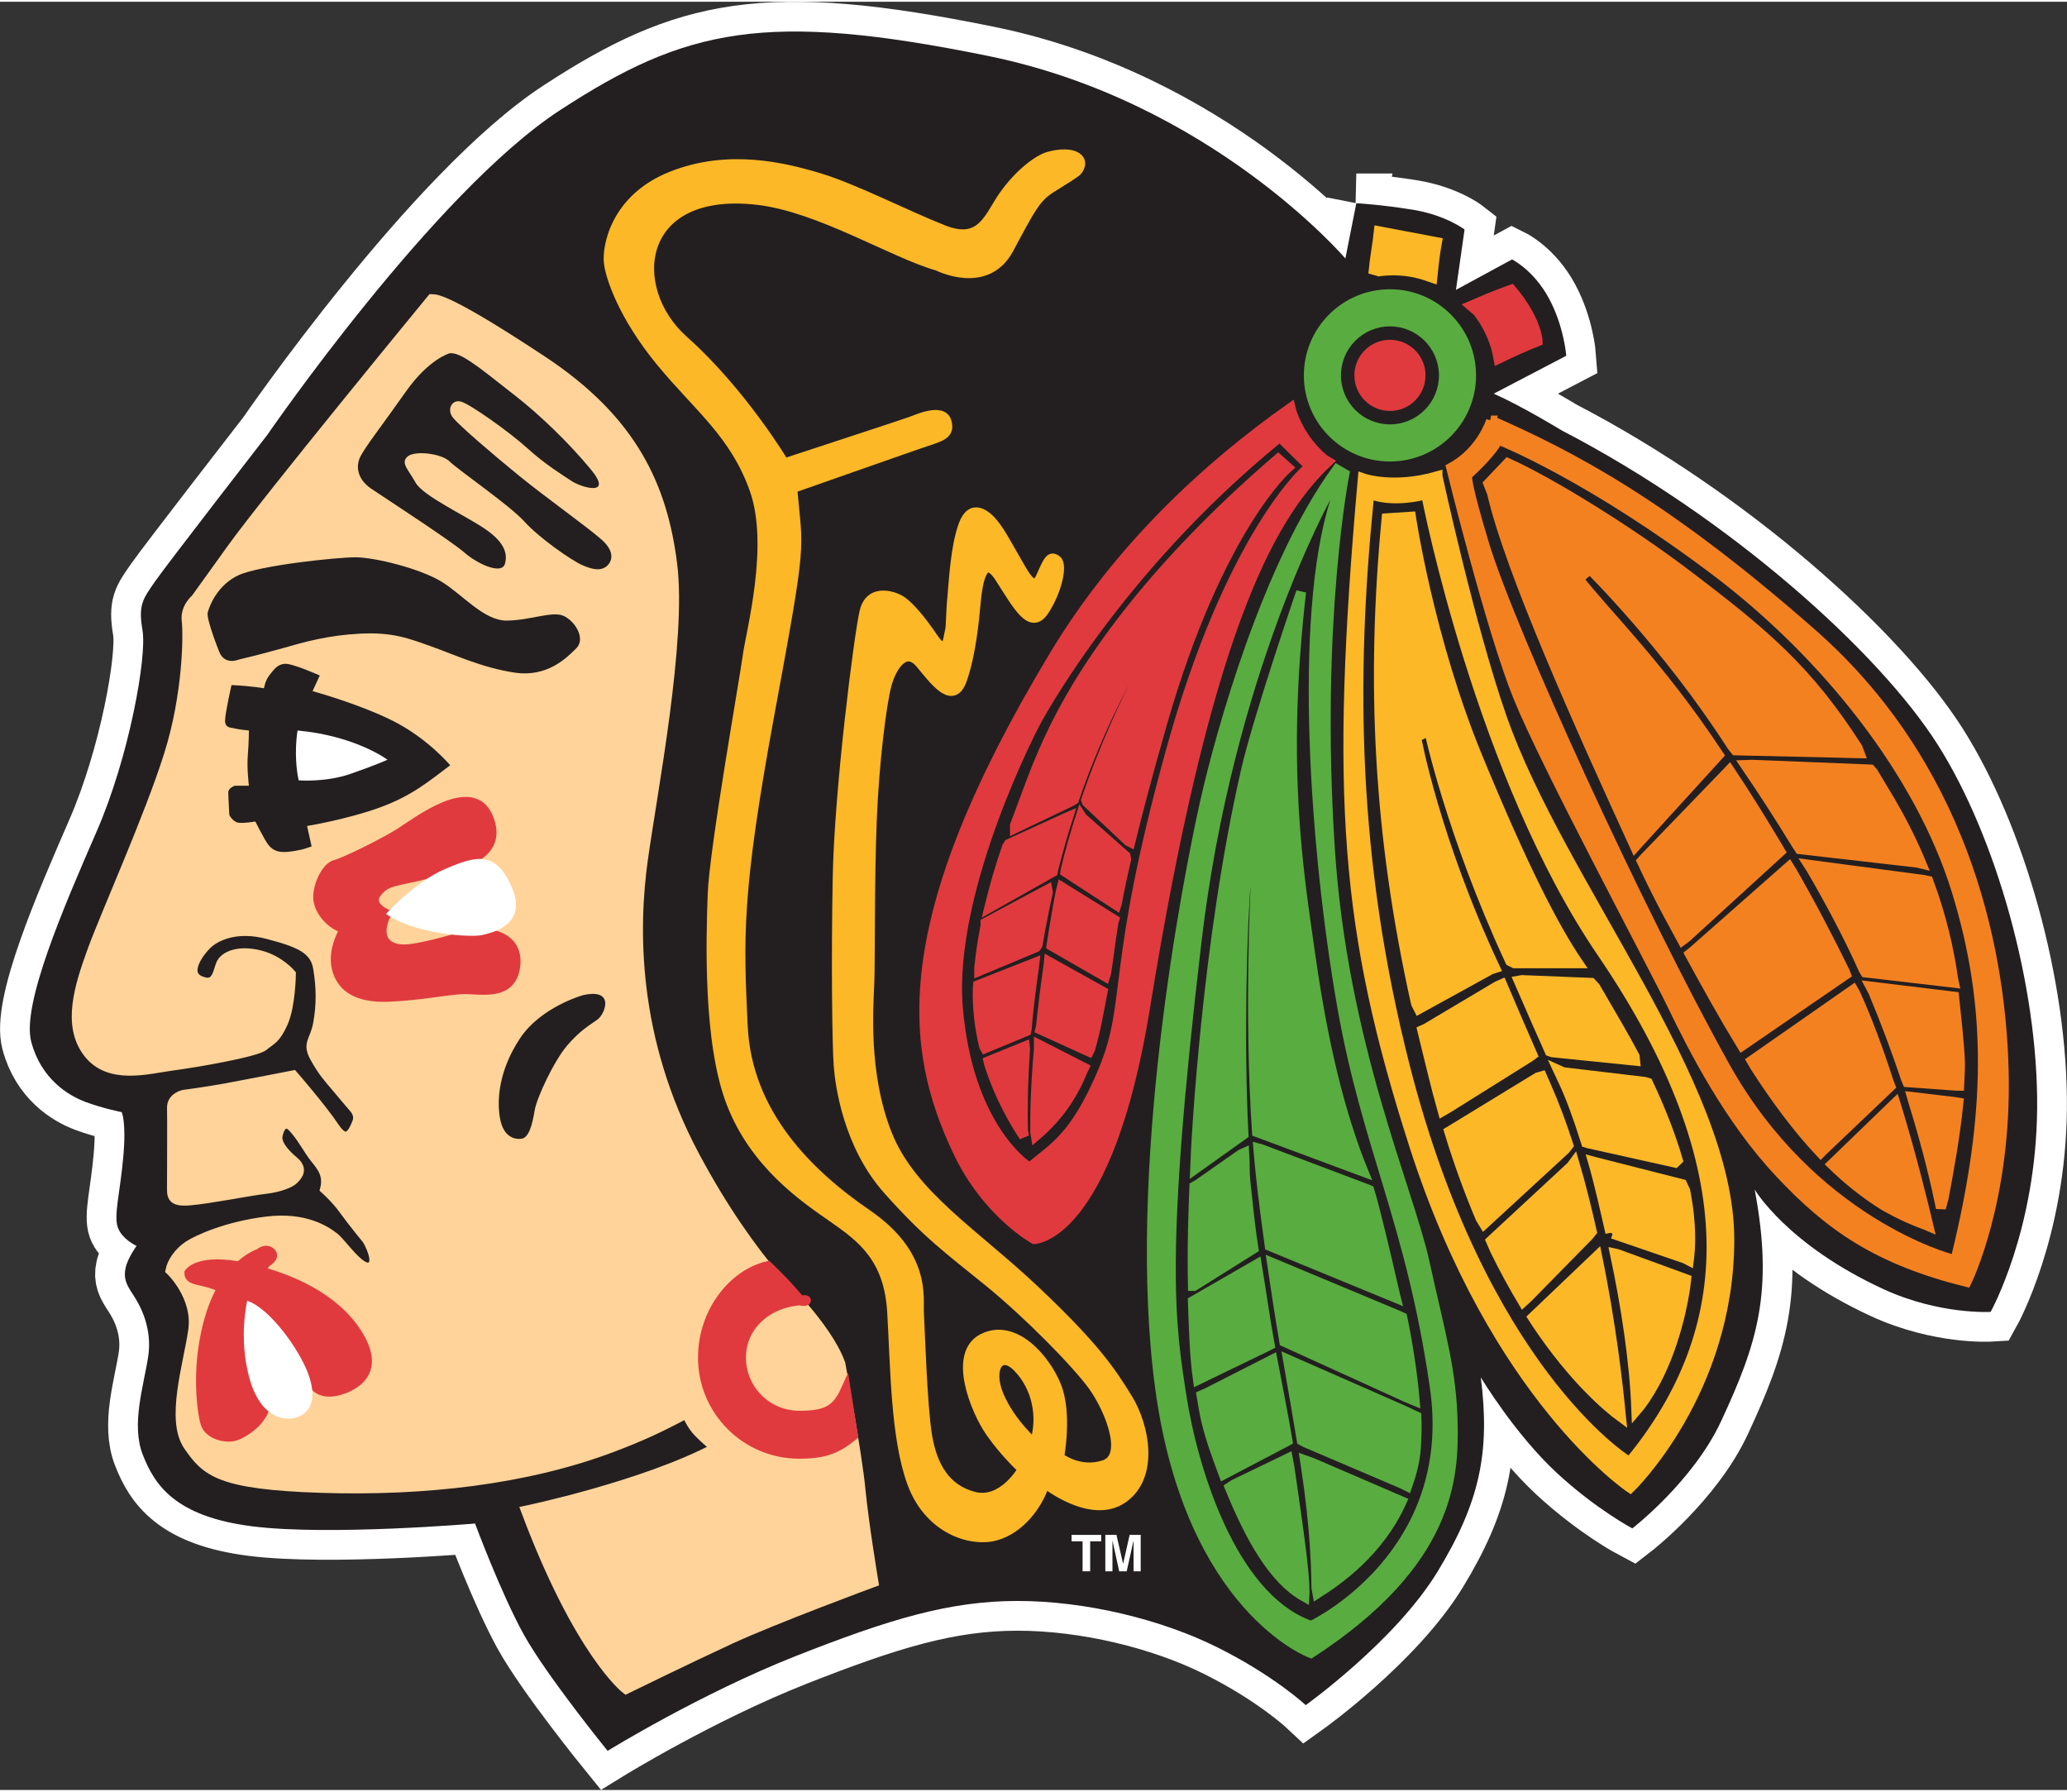
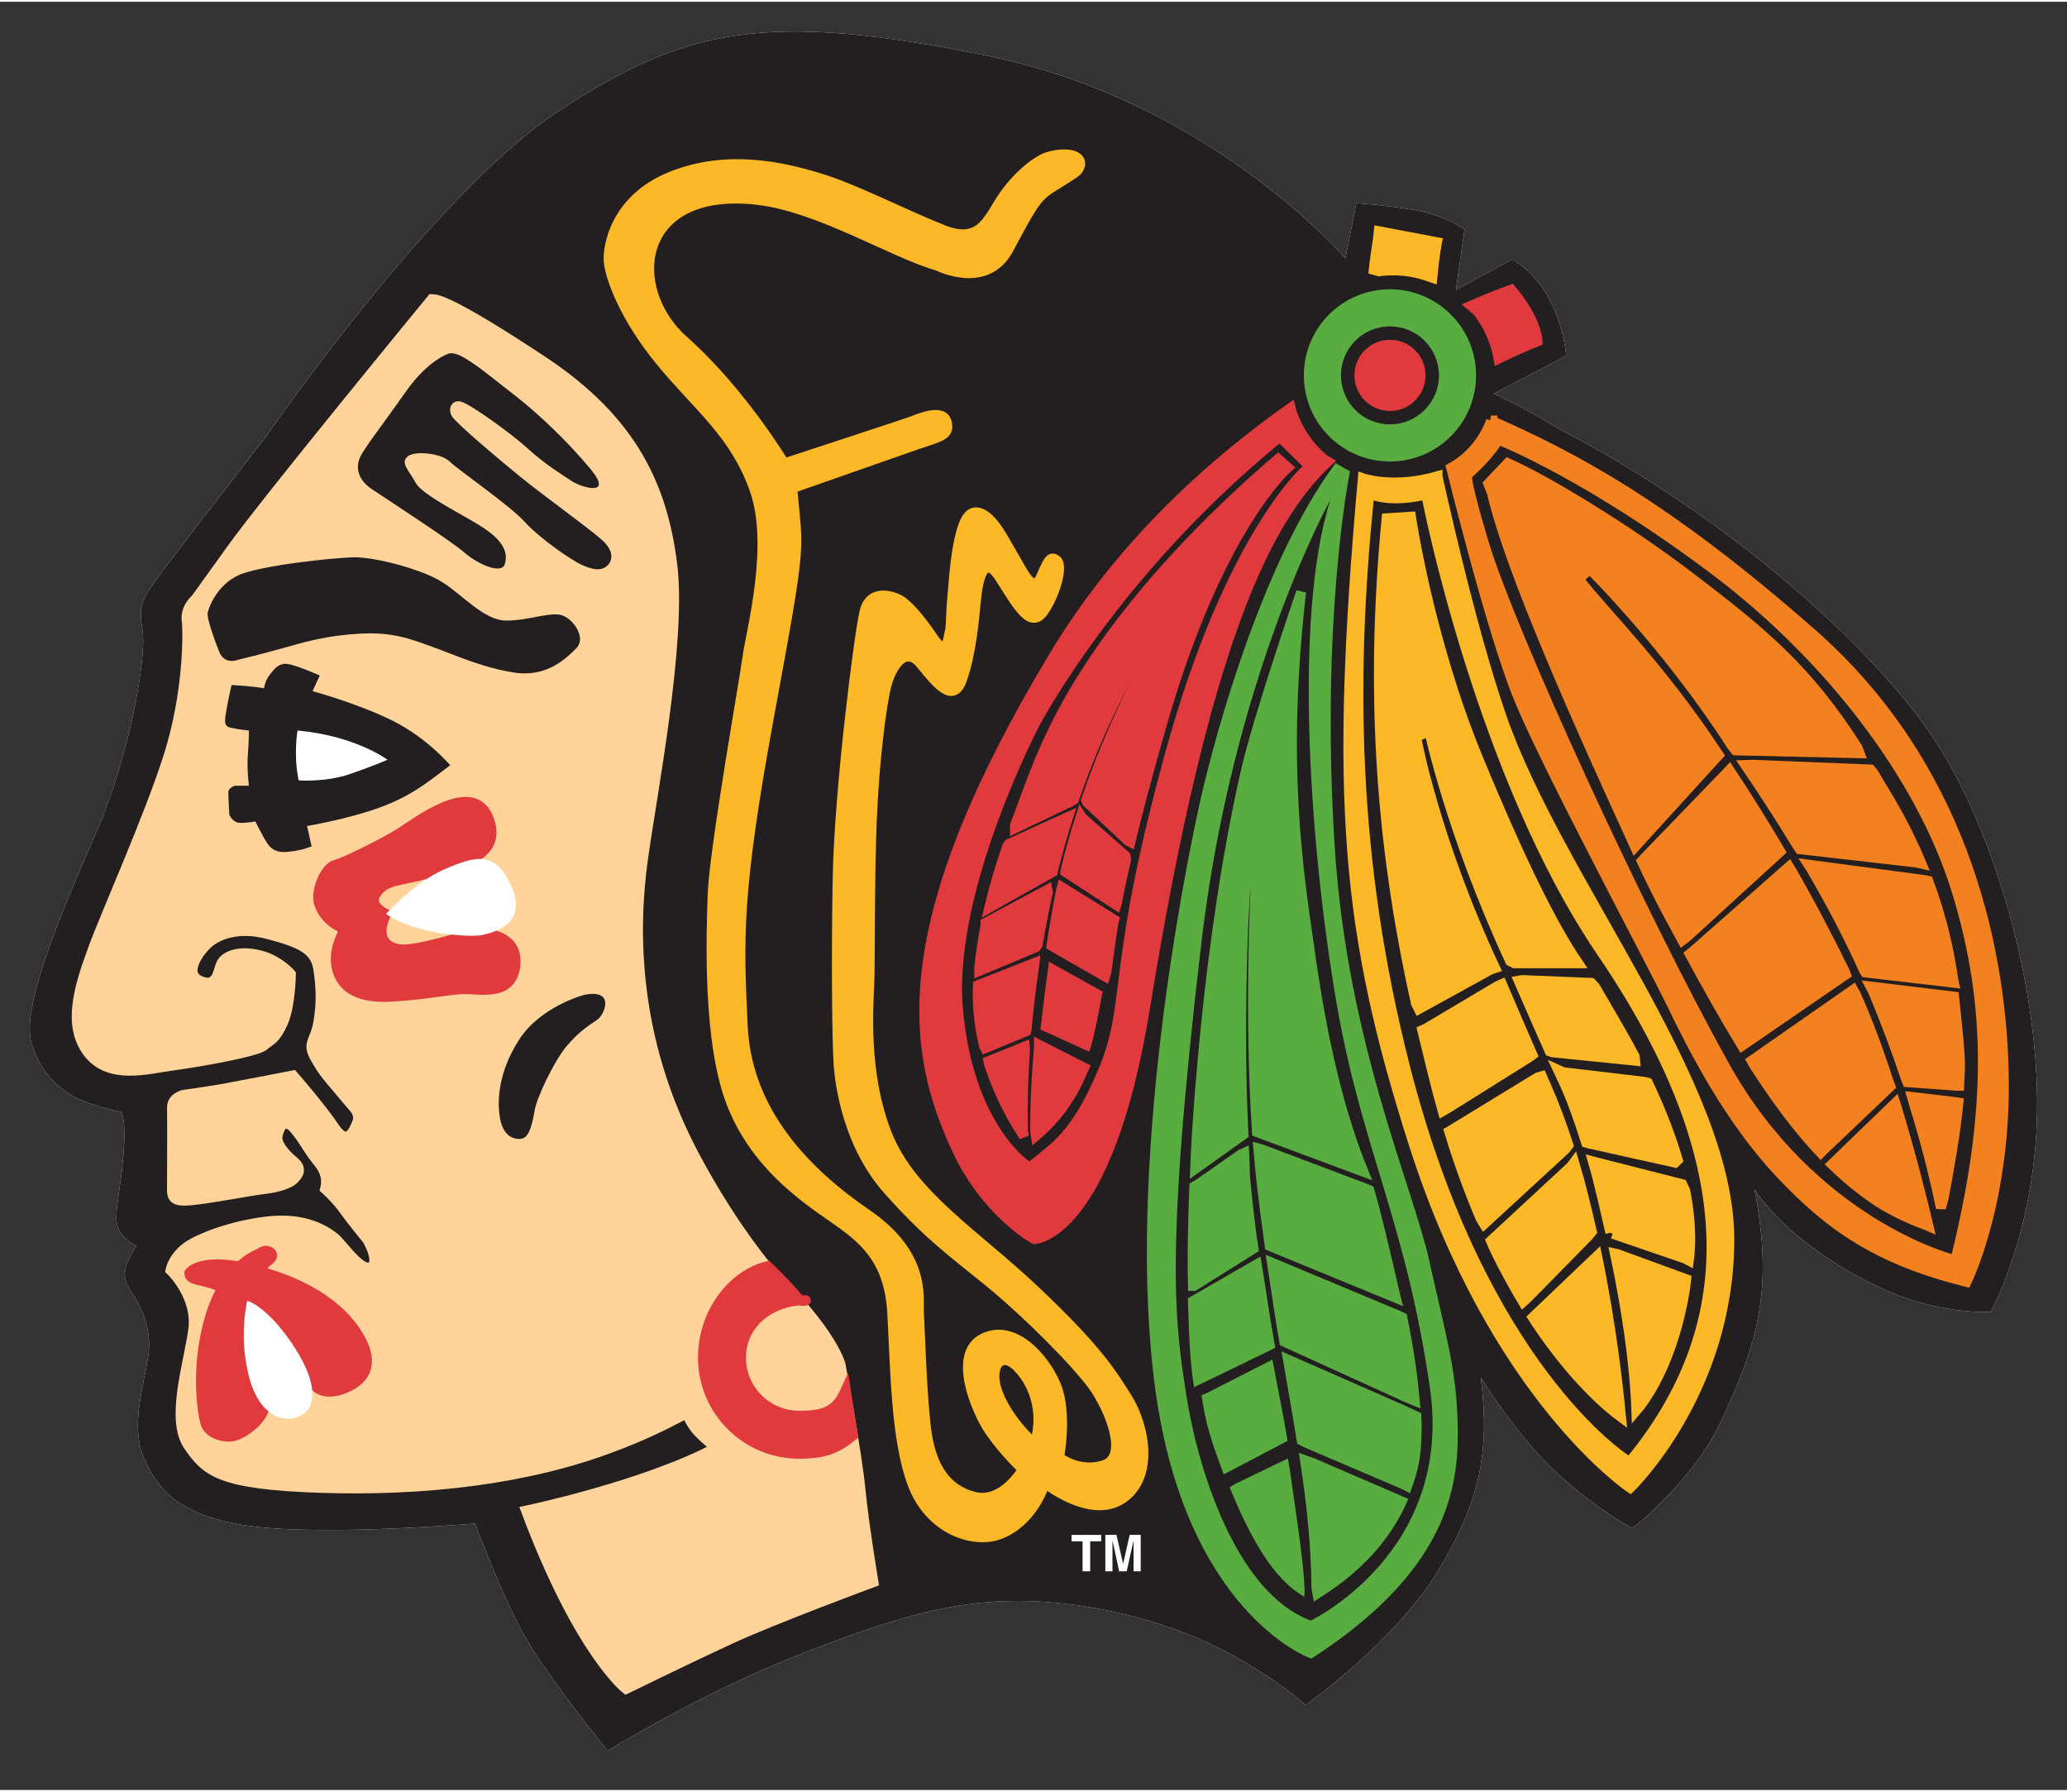
<svg xmlns="http://www.w3.org/2000/svg" enable-background="new 0 0 45.444 39.308" height="294.392" viewBox="0 0 45.444 39.308" width="339.683">
  <rect x="0" y="0" width="45.444" height="39.308" fill="#333333" stroke="none" />
  <path d="m0 0v39.308h45.444v-39.308" fill="none" />
  <path d="m29.819 4.429-.24 1.214s-2.949-3.451-7.852-4.451c-4.903-.999-6.655-.609-9.42 1.195-2.766 1.804-6.431 7.135-6.431 7.135s-2.175 2.804-2.458 3.208c-.282.405-.381.523-.284 1.095.095.571-.287 2.756-1.009 4.413-.721 1.656-1.655 3.81-1.438 4.624.216.814.81 1.179 1.191 1.321.381.143.797.225.797.225s.106.203.035.989c-.07.786-.214 1.286-.119 1.548.096.261.412.404.412.404s-.192.257-.242.485c-.051.229.021.371.164.585.143.215.429.715.334 1.356-.097.643-.382 1.499-.119 2.166.261.667.714 1.356 2.402 1.571 1.69.214 4.902-.061 4.902-.061s.571 1.535 1.071 2.439 1.844 2.558 1.844 2.558 2.022-1.248 4.131-2.082c2.056-.81 3.38-1.213 4.88-1.213 1.499 0 3.165.405 4.403 1.024 1.237.617 1.934 1.266 1.934 1.266s1.97-1.409 2.897-2.932c.928-1.523 1.162-2.627.952-4.273 0 0 .75 1.25 1.678 2.107.861.794 1.654 1.213 1.654 1.213s1.337-1.033 1.951-2.356c.785-1.688 1.166-2.832.738-5.093 0 0 .713 1.214 2.832 2.19 1.238.569 2.356.5 2.356.5s1-1.786 1.023-4.476c.023-2.688-.904-5.973-2.189-7.997-1.285-2.022-4.546-4.974-8.26-6.901 0 0-.855-.524-1.498-.81l1.594-.833s-.047-.643-.381-1.262c-.333-.619-.81-.856-.81-.856l-1.234.669.189-1.326s-.404-.315-1.142-.436c-.738-.118-1.238-.142-1.238-.142" fill="#fff" />
-   <path d="m29.819 4.429-.24 1.214s-2.949-3.451-7.852-4.451c-4.903-.999-6.655-.609-9.42 1.195-2.766 1.804-6.431 7.135-6.431 7.135s-2.175 2.804-2.458 3.208c-.282.405-.381.523-.284 1.095.095.571-.287 2.756-1.009 4.413-.721 1.656-1.655 3.81-1.438 4.624.216.814.81 1.179 1.191 1.321.381.143.797.225.797.225s.106.203.035.989c-.07.786-.214 1.286-.119 1.548.096.261.412.404.412.404s-.192.257-.242.485c-.051.229.021.371.164.585.143.215.429.715.334 1.356-.097.643-.382 1.499-.119 2.166.261.667.714 1.356 2.402 1.571 1.69.214 4.902-.061 4.902-.061s.571 1.535 1.071 2.439 1.844 2.558 1.844 2.558 2.022-1.248 4.131-2.082c2.056-.81 3.38-1.213 4.88-1.213 1.499 0 3.165.405 4.403 1.024 1.237.617 1.934 1.266 1.934 1.266s1.97-1.409 2.897-2.932c.928-1.523 1.162-2.627.952-4.273 0 0 .75 1.25 1.678 2.107.861.794 1.654 1.213 1.654 1.213s1.337-1.033 1.951-2.356c.785-1.688 1.166-2.832.738-5.093 0 0 .713 1.214 2.832 2.19 1.238.569 2.356.5 2.356.5s1-1.786 1.023-4.476c.023-2.688-.904-5.973-2.189-7.997-1.285-2.022-4.546-4.974-8.26-6.901 0 0-.855-.524-1.498-.81l1.594-.833s-.047-.643-.381-1.262c-.333-.619-.81-.856-.81-.856l-1.234.669.189-1.326s-.404-.315-1.142-.436c-.738-.118-1.238-.142-1.238-.142z" fill="none" stroke="#fff" stroke-width="1.308" />
  <path d="m29.819 4.429-.24 1.214s-2.949-3.451-7.852-4.451c-4.903-.999-6.655-.609-9.42 1.195-2.766 1.804-6.431 7.135-6.431 7.135s-2.175 2.804-2.458 3.208c-.282.405-.381.523-.284 1.095.095.571-.287 2.756-1.009 4.413-.721 1.656-1.655 3.81-1.438 4.624.216.814.81 1.179 1.191 1.321.381.143.797.225.797.225s.106.203.035.989c-.07.786-.214 1.286-.119 1.548.096.261.412.404.412.404s-.192.257-.242.485c-.051.229.021.371.164.585.143.215.429.715.334 1.356-.097.643-.382 1.499-.119 2.166.261.667.714 1.356 2.402 1.571 1.69.214 4.902-.061 4.902-.061s.571 1.535 1.071 2.439 1.844 2.558 1.844 2.558 2.022-1.248 4.131-2.082c2.056-.81 3.38-1.213 4.88-1.213 1.499 0 3.165.405 4.403 1.024 1.237.617 1.934 1.266 1.934 1.266s1.97-1.409 2.897-2.932c.928-1.523 1.162-2.627.952-4.273 0 0 .75 1.25 1.678 2.107.861.794 1.654 1.213 1.654 1.213s1.337-1.033 1.951-2.356c.785-1.688 1.166-2.832.738-5.093 0 0 .713 1.214 2.832 2.19 1.238.569 2.356.5 2.356.5s1-1.786 1.023-4.476c.023-2.688-.904-5.973-2.189-7.997-1.285-2.022-4.546-4.974-8.26-6.901 0 0-.855-.524-1.498-.81l1.594-.833s-.047-.643-.381-1.262c-.333-.619-.81-.856-.81-.856l-1.234.669.189-1.326s-.404-.315-1.142-.436c-.738-.118-1.238-.142-1.238-.142" fill="#231f20" />
  <path d="m28.375 8.927c-1.808 1.276-3.768 3.066-5.208 5.462-3.539 5.888-3.176 8.631-2.106 10.889.644 1.356 1.678 1.921 1.678 1.921s1.615-.033 2.436-5.091c1.306-8.058 2.675-10.744 4.019-11.999l-.094-.057c-.317-.27-.561-.623-.7-1.024z" fill="#e03a3e" />
  <path d="m28.375 8.927c-1.808 1.276-3.768 3.066-5.208 5.462-3.539 5.888-3.176 8.631-2.106 10.889.644 1.356 1.678 1.921 1.678 1.921s1.615-.033 2.436-5.091c1.306-8.058 2.675-10.744 4.019-11.999l-.094-.057c-.317-.27-.561-.623-.7-1.024z" fill="none" stroke="#e03a3e" stroke-width=".218" />
  <path d="m32.945 7.847c.294-.143.592-.278.861-.384 0 0-.008-.457-.579-1.136 0 0-.332.113-.889.356l.146.124c.204.262.354.566.434.898z" fill="#e03a3e" />
  <path d="m32.945 7.847c.294-.143.592-.278.861-.384 0 0-.008-.457-.579-1.136 0 0-.332.113-.889.356l.146.124c.204.262.354.566.434.898z" fill="none" stroke="#e03a3e" stroke-width=".218" />
  <path d="m15.739 31.787c-1.573.837-4.175 1.381-4.175 1.381 1.178 3.142 2.2 3.92 2.2 3.92s1.471-.719 2.298-1.099c.986-.454 3.142-1.25 3.142-1.25s-.214-1.285-.286-2.035c-.07-.749-.441-2.762-.441-2.762-.297-.84-1.445-1.925-1.445-1.925-.494-.586-1.12-1.447-1.754-2.633-1.393-2.606-1.35-5.04-1.143-6.532.208-1.493.856-4.819.643-6.498-.214-1.678-.856-3.142-2.856-4.463-1.999-1.321-2.32-1.355-2.428-1.355 0 0-3.621 4.404-4.405 5.498-.785 1.092-.785 1.092-.785 1.092s-.236.192-.2.478c.035.286.035 1.607-.394 2.963-.428 1.357-1.392 3.499-1.678 4.285-.285.785-.561 1.642-.097 2.248.464.607 1.311.358 1.846.286.536-.07 1.851-.299 2.014-.435.164-.137.265-.144.429-.515s.172-1.063.172-1.063-.258-.308-.687-.414c-.428-.107-.714 0-.82.143-.107.143-.078.593-.486.421-.406-.172.022-.707.2-.85.179-.144.606-.357 1.286-.178.678.178 1.035.32 1.105.749.072.429.072.821 0 1.215-.07.392-.25.428-.07.749.179.32.284.429.464.642.178.215.393.465.393.465s.143.143.071.321c-.071.178-.214.535-.499.107-.287-.429-.908-1.143-.908-1.143s-1.093.214-1.486.285c-.392.072-.928.144-.928.144s-.257.057-.25.285 0 1.428 0 1.678-.035.393.394.356c.428-.035 1.32-.214 1.642-.25.321-.035.571-.136.643-.214s.215-.214 0-.393c-.214-.179-.393-.393-.356-.571.035-.178.149-.378.343-.171.192.207.335.493.479.671.143.179.3.356.221.678 0 0 .243.215.421.465.179.25.507.649.507.649s.293.494.072.601c-.222.106-.614-.5-.792-.644-.179-.143-.644-.464-1.5-.356-.857.106-1.499.394-1.714.535-.214.144-.357.358-.393.535 0 0 .607.572.499 1.322-.106.75-.499 1.963-.106 2.535.393.57.679.855 2.928.928 2.249.071 4.498-.179 6.39-.894.646-.243 1.098-.457 1.638-.747 0 0 .089.245.267.425.167.172.375.335.375.335" fill="#ffd399" />
  <path d="m15.739 31.787c-1.573.837-4.175 1.381-4.175 1.381 1.178 3.142 2.2 3.92 2.2 3.92s1.471-.719 2.298-1.099c.986-.454 3.142-1.25 3.142-1.25s-.214-1.285-.286-2.035c-.07-.749-.441-2.762-.441-2.762-.297-.84-1.445-1.925-1.445-1.925-.494-.586-1.12-1.447-1.754-2.633-1.393-2.606-1.35-5.04-1.143-6.532.208-1.493.856-4.819.643-6.498-.214-1.678-.856-3.142-2.856-4.463-1.999-1.321-2.32-1.355-2.428-1.355 0 0-3.621 4.404-4.405 5.498-.785 1.092-.785 1.092-.785 1.092s-.236.192-.2.478c.035.286.035 1.607-.394 2.963-.428 1.357-1.392 3.499-1.678 4.285-.285.785-.561 1.642-.097 2.248.464.607 1.311.358 1.846.286.536-.07 1.851-.299 2.014-.435.164-.137.265-.144.429-.515s.172-1.063.172-1.063-.258-.308-.687-.414c-.428-.107-.714 0-.82.143-.107.143-.078.593-.486.421-.406-.172.022-.707.2-.85.179-.144.606-.357 1.286-.178.678.178 1.035.32 1.105.749.072.429.072.821 0 1.215-.07.392-.25.428-.07.749.179.32.284.429.464.642.178.215.393.465.393.465s.143.143.071.321c-.071.178-.214.535-.499.107-.287-.429-.908-1.143-.908-1.143s-1.093.214-1.486.285c-.392.072-.928.144-.928.144s-.257.057-.25.285 0 1.428 0 1.678-.035.393.394.356c.428-.035 1.32-.214 1.642-.25.321-.035.571-.136.643-.214s.215-.214 0-.393c-.214-.179-.393-.393-.356-.571.035-.178.149-.378.343-.171.192.207.335.493.479.671.143.179.3.356.221.678 0 0 .243.215.421.465.179.25.507.649.507.649s.293.494.072.601c-.222.106-.614-.5-.792-.644-.179-.143-.644-.464-1.5-.356-.857.106-1.499.394-1.714.535-.214.144-.357.358-.393.535 0 0 .607.572.499 1.322-.106.75-.499 1.963-.106 2.535.393.57.679.855 2.928.928 2.249.071 4.498-.179 6.39-.894.646-.243 1.098-.457 1.638-.747 0 0 .089.245.267.425.167.172.375.335.375.335z" fill="none" stroke="#ffd399" stroke-width=".218" />
  <g fill="#231f20">
    <path d="m9.887 7.727s-.457.121-.964.843c-.508.721-.893 1.214-1 1.428s-.071.5.25.714c.321.215 1.75 1.144 2.035 1.394s.821.498.893.25c.071-.25-.036-.5-.464-.786-.429-.286-1.343-.714-1.5-.999-.157-.286-.335-.43-.179-.572.157-.142.75-.071.929.108.178.178 1.321.963 1.642 1.319.322.357 1.036.857 1.285.964.25.107.393.107.5.036.107-.07.264-.3-.1-.614-.364-.313-1.222-.921-1.792-1.385-.571-.464-1.321-1.106-1.464-1.285-.144-.179-.021-.414.186-.35s1.064.671 1.457 1.028c.392.356.749.57.964.714.214.143.928.356.428-.25-.5-.607-1.142-1.214-1.643-1.607-.499-.392-.806-.635-.928-.713-.121-.08-.358-.257-.535-.237" />
    <path d="m4.817 14.282s-.286-.714-.25-.856c.035-.144.214-.607.678-.821s2.143-.393 2.571-.393 1.427.25 1.892.536c.464.285.928.855 1.428.855.499 0 .999-.214 1.249-.106.25.106.5.5.286.714-.214.215-.642.643-1.355.536-.715-.107-1.322-.394-1.821-.571-.501-.179-.856-.322-1.572-.286-.713.036-1.213.179-1.713.321s-.964.25-.964.25-.308.135-.429-.179" />
    <path d="m7.03 14.81s-.602-.271-.771-.257c-.17.015-.24.133-.337.252-.095.12-.118.286-.118.286s-.238-.047-.714-.071c0 0-.142.619-.142.785 0 .167.138.148.211.169.074.022.313.045.313.045s0 .263-.024.547c-.024.286.024.667.024.667h-.31s-.143.049-.143.144.023.5.023.5.071.142.19.167c.119.022.381-.025.381-.025s.171.34.262.478c.09.135.214.214.452.189.238-.023.381-.071.381-.071l.143-.048-.1-.449s.886-.146 1.6-.407 1.07-.571 1.547-.928c0 0-.5-.596-1.262-.977-.762-.38-1.764-.652-1.764-.652z" />
  </g>
  <path d="m6.542 16.019s-.095.524.024 1.096c0 0 .595.048 1.143-.144.548-.189.81-.309.81-.309s-.692-.524-1.977-.643" fill="#fff" />
  <path d="m8.487 20.051s-.421-.181-.208-.464c.215-.284.405-.236 1.143-.426.738-.191 1.661-.404 1.307-1.238-.354-.833-1.568.119-1.948.357-.381.237-1.219.647-1.407.692s-.379.427-.379.711c0 .286.286.619.595.69 0 0-.284.429-.189.857s.452.666 1.119.643c.666-.024 1.236-.143 1.618-.167.381-.024 1.095.19 1.189-.499.095-.691-.643-.762-.904-.714-.262.047-.976.285-1.429.332-.453.05-.775-.193-.507-.774" fill="#e03a3e" />
  <path d="m8.487 20.051s-.421-.181-.208-.464c.215-.284.405-.236 1.143-.426.738-.191 1.661-.404 1.307-1.238-.354-.833-1.568.119-1.948.357-.381.237-1.219.647-1.407.692s-.379.427-.379.711c0 .286.286.619.595.69 0 0-.284.429-.189.857s.452.666 1.119.643c.666-.024 1.236-.143 1.618-.167.381-.024 1.095.19 1.189-.499.095-.691-.643-.762-.904-.714-.262.047-.976.285-1.429.332-.453.05-.775-.193-.507-.774z" fill="none" stroke="#e03a3e" stroke-width=".218" />
  <path d="m8.487 20.051s.626-.7 1.292-.984c.667-.287 1.119-.43 1.476.403s-.452.999-.667 1.047c-.214.049-1.442-.005-2.101-.466" fill="#fff" />
  <path d="m12.821 21.836s-.934.257-1.393.957c-.46.699-.507 1.342-.436 1.747s.31.476.476.452c.167-.024.238-.334.286-.619.047-.286.429-1.095.714-1.428.285-.334.5-.452.666-.571.168-.12.396-.695-.313-.538" fill="#231f20" />
  <path d="m4.162 27.943s.215-.332 1.214-.118c1 .214 1.977.667 2.476 1.451.5.786 0 1.071-.19 1.166-.19.097-.626.228-.786-.095-.16-.321-.476-1.071-.856-1.356s-.763-.548-1.167-.738c-.405-.19-.691-.119-.691-.31" fill="#e03a3e" />
  <path d="m4.162 27.943s.215-.332 1.214-.118c1 .214 1.977.667 2.476 1.451.5.786 0 1.071-.19 1.166-.19.097-.626.228-.786-.095-.16-.321-.476-1.071-.856-1.356s-.763-.548-1.167-.738c-.405-.19-.691-.119-.691-.31z" fill="none" stroke="#e03a3e" stroke-width=".218" />
  <path d="m5.71 27.515s-.715.214-1.071 1.333c-.357 1.119-.19 2.19-.119 2.404s.357.309.571.286c.215-.025.5-.264.57-.357.072-.096.213-.256.119-.405-.092-.149-.38-.786-.403-1.119-.024-.333-.071-1.284.476-1.95 0 0 .214-.12.095-.216-.12-.095-.238.024-.238.024" fill="#e03a3e" />
  <path d="m5.71 27.515s-.715.214-1.071 1.333c-.357 1.119-.19 2.19-.119 2.404s.357.309.571.286c.215-.025.5-.264.57-.357.072-.096.213-.256.119-.405-.092-.149-.38-.786-.403-1.119-.024-.333-.071-1.284.476-1.95 0 0 .214-.12.095-.216-.12-.095-.238.024-.238.024z" fill="none" stroke="#e03a3e" stroke-width=".218" />
  <path d="m18.752 31.519c-.356.29-.626.398-1.182.398-1.168 0-2.115-.946-2.115-2.114 0-1 .664-1.832 1.423-2.01 0 0 .401.378.692.734.053.067.246.007.089.014-.781.031-1.368.556-1.368 1.262 0 .707.572 1.278 1.279 1.278.597 0 .825-.12 1.025-.566z" fill="#e03a3e" />
  <path d="m18.752 31.519c-.356.29-.626.398-1.182.398-1.168 0-2.115-.946-2.115-2.114 0-1 .664-1.832 1.423-2.01 0 0 .401.378.692.734.053.067.246.007.089.014-.781.031-1.368.556-1.368 1.262 0 .707.572 1.278 1.279 1.278.597 0 .825-.12 1.025-.566z" fill="none" stroke="#e03a3e" stroke-width=".218" />
  <path d="m5.435 28.554s-.195.802.043 1.683c.238.88.761.977 1.047.88.286-.095.452-.381.262-.928s-.853-1.469-1.352-1.635" fill="#fff" />
  <path d="m23.113 4.089c-.339.214-.446.429-.938 1.346-.492.918-1.561.368-1.561.368-.963-.269-2.588-1.285-3.945-1.446-2.692-.318-2.927 1.946-1.642 3.088 1.285 1.143 2.214 2.703 2.214 2.703s2.641-.864 2.784-.918c.143-.053.697-.303.785 0 .09.304-.157.332-.643.5s-2.749.964-2.749.964c.125 1.446.232 1-.5 4.962-.731 3.963-.678 4.928-.589 6.855s1.429 3.249 2.731 4.142c1.304.893 1.125 1.838 1.143 2.159.019.322.071 2.034.178 2.696.107.66.394 1.194 1.036 1.355s1.071-.606 1.071-.606-.393-.356-.714-.821c-.322-.464-.839-1.714-.161-2.053s1.357.429 1.606 1.036c.25.606.067 1.578.067 1.578s.433.349.986.171c.553-.18.125-1.232-.232-1.732-.356-.5-1.445-1.604-2.303-2.302-.857-.696-1.339-1.036-2.214-2.018-.874-.981-1.053-2.303-1.085-2.738s-.057-2.225-.021-4.135c.035-1.909.465-5.301.59-5.837.125-.534.678-.339.839-.214s.375.357.678.803c.304.446.321-.018.356-.143.036-.125.019-.355.055-.73.035-.375.07-1.144.25-1.625.178-.482.496-.222.66-.019.164.204.285.447.606 1 .321.554.394.25.5.019.107-.232.16-.321.285-.215.125.107 0 .679-.285 1.106-.286.429-.571-.107-.964-.721s-.5.149-.536.543c-.035.392-.106 1.142-.303 1.695s-.572.054-.91-.356c-.34-.411-.643.07-.75.48-.106.411-.268 1.644-.321 2.964-.054 1.321-.035 3.07-.054 3.57-.018.5-.143 1.999.392 3.338.536 1.339 1.929 2.179 3.249 3.428 1.321 1.25 1.66 1.767 2.035 2.373.375.607.589 1.714-.106 2.196-.696.482-1.713-.339-1.713-.339-.144.482-.555 1.017-1.09 1.16-.535.142-1.445-.144-1.82-1.144-.375-.999-.375-2.604-.446-3.783-.072-1.179-.661-1.624-1.303-2.07-.644-.446-1.714-1.178-2.232-2.518-.517-1.339-.446-3.605-.411-4.588.037-.981.697-4.693.769-5.229s.589-2.428.153-3.663-1.241-1.817-2.063-2.817c-.821-.999-1.107-1.855-1.142-2.177-.035-.32.126-1.391 1.376-1.89 1.248-.5 2.48-.197 3.248.035.768.231 1.873.803 2.73 1.142.857.34 1.007-.303 1.339-.767.332-.465.732-.768.964-.84.232-.07.535-.089.66.036s-.035.285-.035.285c-.09.072-.215.144-.554.358m-.726 25.937c-.402-.42-.684.014-.425.619.26.608.781 1.055.781 1.055.201-.598.045-1.255-.356-1.674z" fill="#fcb827" />
  <path d="m23.113 4.089c-.339.214-.446.429-.938 1.346-.492.918-1.561.368-1.561.368-.963-.269-2.588-1.285-3.945-1.446-2.692-.318-2.927 1.946-1.642 3.088 1.285 1.143 2.214 2.703 2.214 2.703s2.641-.864 2.784-.918c.143-.053.697-.303.785 0 .09.304-.157.332-.643.5s-2.749.964-2.749.964c.125 1.446.232 1-.5 4.962-.731 3.963-.678 4.928-.589 6.855s1.429 3.249 2.731 4.142c1.304.893 1.125 1.838 1.143 2.159.019.322.071 2.034.178 2.696.107.66.394 1.194 1.036 1.355s1.071-.606 1.071-.606-.393-.356-.714-.821c-.322-.464-.839-1.714-.161-2.053s1.357.429 1.606 1.036c.25.606.067 1.578.067 1.578s.433.349.986.171c.553-.18.125-1.232-.232-1.732-.356-.5-1.445-1.604-2.303-2.302-.857-.696-1.339-1.036-2.214-2.018-.874-.981-1.053-2.303-1.085-2.738s-.057-2.225-.021-4.135c.035-1.909.465-5.301.59-5.837.125-.534.678-.339.839-.214s.375.357.678.803c.304.446.321-.018.356-.143.036-.125.019-.355.055-.73.035-.375.07-1.144.25-1.625.178-.482.496-.222.66-.019.164.204.285.447.606 1 .321.554.394.25.5.019.107-.232.16-.321.285-.215.125.107 0 .679-.285 1.106-.286.429-.571-.107-.964-.721s-.5.149-.536.543c-.035.392-.106 1.142-.303 1.695s-.572.054-.91-.356c-.34-.411-.643.07-.75.48-.106.411-.268 1.644-.321 2.964-.054 1.321-.035 3.07-.054 3.57-.018.5-.143 1.999.392 3.338.536 1.339 1.929 2.179 3.249 3.428 1.321 1.25 1.66 1.767 2.035 2.373.375.607.589 1.714-.106 2.196-.696.482-1.713-.339-1.713-.339-.144.482-.555 1.017-1.09 1.16-.535.142-1.445-.144-1.82-1.144-.375-.999-.375-2.604-.446-3.783-.072-1.179-.661-1.624-1.303-2.07-.644-.446-1.714-1.178-2.232-2.518-.517-1.339-.446-3.605-.411-4.588.037-.981.697-4.693.769-5.229s.589-2.428.153-3.663-1.241-1.817-2.063-2.817c-.821-.999-1.107-1.855-1.142-2.177-.035-.32.126-1.391 1.376-1.89 1.248-.5 2.48-.197 3.248.035.768.231 1.873.803 2.73 1.142.857.34 1.007-.303 1.339-.767.332-.465.732-.768.964-.84.232-.07.535-.089.66.036s-.035.285-.035.285c-.09.072-.215.144-.554.358zm-.726 25.937c-.402-.42-.684.014-.425.619.26.608.781 1.055.781 1.055.201-.598.045-1.255-.356-1.674z" fill="none" stroke="#fcb827" stroke-width=".218" />
  <path d="m24.167 23.421c.606-1.464.143-2.178 1.464-6.962 1.321-4.783 3.006-6.247 3.006-6.247l-.507-.5c-3.57 2.927-5.284 6.212-5.284 6.212s-1.892 3.605-1.678 6.176 1.464 3.392 1.464 3.392c.464-.393.928-.607 1.535-2.071" fill="#231f20" />
  <path d="m23.053 21.174c-.072.501-.126.953-.168 1.358l-.015.058 1.07.487.029-.058c.12-.412.189-.82.26-1.192l.014-.068-1.183-.658z" fill="#e03a3e" />
-   <path d="m23.053 21.174c-.072.501-.126.953-.168 1.358l-.015.058 1.07.487.029-.058c.12-.412.189-.82.26-1.192l.014-.068-1.183-.658z" fill="none" stroke="#e03a3e" stroke-width=".218" />
  <path d="m24.85 18.473c.163-.67.387-1.517.702-2.617 1.238-4.309 2.762-5.617 2.762-5.617l-.214-.19c-2.381 2.047-4.022 4.093-4.915 5.908-.396.804-.565 1.346-.871 2.148v.064l1.237-.592.06-.037c.592-1.728 1.326-3.024 1.995-4.144l.162.103s-1.094 1.728-1.889 4.044l.018.052.907.854z" fill="#e03a3e" />
  <path d="m24.85 18.473c.163-.67.387-1.517.702-2.617 1.238-4.309 2.762-5.617 2.762-5.617l-.214-.19c-2.381 2.047-4.022 4.093-4.915 5.908-.396.804-.565 1.346-.871 2.148v.064l1.237-.592.06-.037c.592-1.728 1.326-3.024 1.995-4.144l.162.103s-1.094 1.728-1.889 4.044l.018.052.907.854z" fill="none" stroke="#e03a3e" stroke-width=".218" />
  <path d="m23.439 17.937-1.259.576-.039.061c-.145.417-.269.836-.37 1.255l-.021.085 1.396-.787.006-.035c.103-.413.215-.804.334-1.175z" fill="#e03a3e" />
  <path d="m23.439 17.937-1.259.576-.039.061c-.145.417-.269.836-.37 1.255l-.021.085 1.396-.787.006-.035c.103-.413.215-.804.334-1.175z" fill="none" stroke="#e03a3e" stroke-width=".218" />
  <path d="m24.543 19.857-1.121-.728.003-.027c.098-.414.213-.819.339-1.209l.028.043.954.842.014.072c-.089.383-.155.699-.205.969z" fill="#e03a3e" />
  <path d="m24.543 19.857-1.121-.728.003-.027c.098-.414.213-.819.339-1.209l.028.043.954.842.014.072c-.089.383-.155.699-.205.969z" fill="none" stroke="#e03a3e" stroke-width=".218" />
  <path d="m22.775 20.784-1.246.521v-.071c.031-.31.078-.619.139-.927l-.001-.061 1.36-.728.011.062c-.027.121-.055.244-.079.369-.056.269-.104.529-.147.783z" fill="#e03a3e" />
  <path d="m22.775 20.784-1.246.521v-.071c.031-.31.078-.619.139-.927l-.001-.061 1.36-.728.011.062c-.027.121-.055.244-.079.369-.056.269-.104.529-.147.783z" fill="none" stroke="#e03a3e" stroke-width=".218" />
  <path d="m24.296 21.427-1.179-.677.007-.049c.036-.234.076-.478.12-.729.025-.144.052-.287.081-.429l.02-.08 1.153.716-.017.055c-.078.474-.107.784-.162 1.118z" fill="#e03a3e" />
  <path d="m24.296 21.427-1.179-.677.007-.049c.036-.234.076-.478.12-.729.025-.144.052-.287.081-.429l.02-.08 1.153.716-.017.055c-.078.474-.107.784-.162 1.118z" fill="none" stroke="#e03a3e" stroke-width=".218" />
  <path d="m21.497 21.686c-.013.45.044.881.139 1.274l.023.043.903-.374.009-.039c.036-.411.088-.861.159-1.344l.014-.118-1.241.489z" fill="#e03a3e" />
  <path d="m21.497 21.686c-.013.45.044.881.139 1.274l.023.043.903-.374.009-.039c.036-.411.088-.861.159-1.344l.014-.118-1.241.489z" fill="none" stroke="#e03a3e" stroke-width=".218" />
  <path d="m23.835 23.433-.995-.508v.094c-.077.892-.085 1.499-.08 1.822l.014.089c.522-.44.835-.943 1.039-1.453z" fill="#e03a3e" />
  <path d="m23.835 23.433-.995-.508v.094c-.077.892-.085 1.499-.08 1.822l.014.089c.522-.44.835-.943 1.039-1.453z" fill="none" stroke="#e03a3e" stroke-width=".218" />
  <path d="m22.531 22.964-.8.325.013.056c.245.77.605 1.353.77 1.597l-.023-.126c-.009-.358-.01-.981.046-1.797z" fill="#e03a3e" />
  <path d="m22.531 22.964-.8.325.013.056c.245.77.605 1.353.77 1.597l-.023-.126c-.009-.358-.01-.981.046-1.797z" fill="none" stroke="#e03a3e" stroke-width=".218" />
  <path d="m29.394 10.284.164.095s-.643 3.237-.321 8.225c.277 4.299 1.725 7.483 2.082 9.103.357 1.618.595 2.38.619 3.546.023 1.166-.047 3.047-3.118 5.046 0 0-2.641-.976-3.308-5.782-.666-4.809.619-11.307.976-12.901.357-1.596 1.384-5.239 2.906-7.332" fill="#59ac40" />
  <path d="m29.394 10.284.164.095s-.643 3.237-.321 8.225c.277 4.299 1.725 7.483 2.082 9.103.357 1.618.595 2.38.619 3.546.023 1.166-.047 3.047-3.118 5.046 0 0-2.641-.976-3.308-5.782-.666-4.809.619-11.307.976-12.901.357-1.596 1.384-5.239 2.906-7.332z" fill="none" stroke="#59ac40" stroke-width=".218" />
  <path d="m29.248 10.95s-2.143 3.856-2.832 9.711c-.825 7.001-.571 8.426-.333 9.972s1.07 4.333 2.736 4.951c0 0 3.143-1.5 2.618-5.117-.529-3.658-1.49-5.227-2.047-8.426-.571-3.285-.975-8.473-.142-11.091" fill="#231f20" />
  <path d="m27.559 27.408c-.081-.511-.129-1.02-.179-1.486-.021-.2-.009-.394-.024-.619l-.07.031-.94.658-.087.049c-.021.484-.051 1.334-.032 2.188h.023z" fill="#59ac40" />
  <path d="m27.559 27.408c-.081-.511-.129-1.02-.179-1.486-.021-.2-.009-.394-.024-.619l-.07.031-.94.658-.087.049c-.021.484-.051 1.334-.032 2.188h.023z" fill="none" stroke="#59ac40" stroke-width=".218" />
  <path d="m30.819 32.965c-.506 1.128-1.432 1.751-1.855 2.022l-.022-.123c-.007-.473-.026-1.276-.216-2.565-.016-.096-.021-.14-.036-.239l.17.061z" fill="#59ac40" />
  <path d="m30.819 32.965c-.506 1.128-1.432 1.751-1.855 2.022l-.022-.123c-.007-.473-.026-1.276-.216-2.565-.016-.096-.021-.14-.036-.239l.17.061z" fill="none" stroke="#59ac40" stroke-width=".218" />
  <path d="m28.62 31.626c-.092-.559-.195-1.151-.304-1.778l2.515 1.105.31.144c.012.236.001.484-.012.689-.021.308-.098.578-.191.846l-.108-.054-2.134-.911z" fill="#59ac40" />
  <path d="m28.62 31.626c-.092-.559-.195-1.151-.304-1.778l2.515 1.105.31.144c.012.236.001.484-.012.689-.021.308-.098.578-.191.846l-.108-.054-2.134-.911z" fill="none" stroke="#59ac40" stroke-width=".218" />
  <path d="m28.236 29.455c-.094-.552-.183-1.134-.272-1.737l2.793 1.167.074.035c.126.608.224 1.258.273 1.833l-.169-.07z" fill="#59ac40" />
  <path d="m28.236 29.455c-.094-.552-.183-1.134-.272-1.737l2.793 1.167.074.035c.126.608.224 1.258.273 1.833l-.169-.07z" fill="none" stroke="#59ac40" stroke-width=".218" />
  <path d="m27.915 27.349c-.071-.506-.129-.958-.189-1.5-.025-.218-.041-.414-.061-.643l.076.021 2.34.884.024.011c.126.414.346 1.34.571 2.321l.012.047z" fill="#59ac40" />
  <path d="m27.915 27.349c-.071-.506-.129-.958-.189-1.5-.025-.218-.041-.414-.061-.643l.076.021 2.34.884.024.011c.126.414.346 1.34.571 2.321l.012.047z" fill="none" stroke="#59ac40" stroke-width=".218" />
  <path d="m29.975 25.718c-.524-1.284-.896-2.856-1.166-4.76-.263-1.833-.644-4.142-.203-7.985 0 0-.948 2.767-1.213 3.927-.857 3.736-1.096 8.093-1.119 8.759l1.065-.759c-.108-2.044-.025-4.779.054-5.548l.214.012s-.149 2.91.028 5.483z" fill="#59ac40" />
  <path d="m29.975 25.718c-.524-1.284-.896-2.856-1.166-4.76-.263-1.833-.644-4.142-.203-7.985 0 0-.948 2.767-1.213 3.927-.857 3.736-1.096 8.093-1.119 8.759l1.065-.759c-.108-2.044-.025-4.779.054-5.548l.214.012s-.149 2.91.028 5.483z" fill="none" stroke="#59ac40" stroke-width=".218" />
  <path d="m26.337 30.292c-.077-.544-.091-1.167-.111-1.729l1.404-.809c.092.554.184 1.226.286 1.772l-.12.06z" fill="#59ac40" />
  <path d="m26.337 30.292c-.077-.544-.091-1.167-.111-1.729l1.404-.809c.092.554.184 1.226.286 1.772l-.12.06z" fill="none" stroke="#59ac40" stroke-width=".218" />
  <path d="m26.904 32.371c-.154-.419-.272-.721-.382-1.166-.043-.175-.074-.382-.106-.572l.127-.056 1.432-.729c.116.621.246 1.258.333 1.785l-.056.031z" fill="#59ac40" />
-   <path d="m26.904 32.371c-.154-.419-.272-.721-.382-1.166-.043-.175-.074-.382-.106-.572l.127-.056 1.432-.729c.116.621.246 1.258.333 1.785l-.056.031z" fill="none" stroke="#59ac40" stroke-width=".218" />
  <path d="m28.677 35.06c-.679-.378-1.189-1.295-1.642-2.404l.095-.063 1.183-.572.035.184c.012.073.021.144.031.213.181 1.259.299 2.065.303 2.538z" fill="#59ac40" />
-   <path d="m28.677 35.06c-.679-.378-1.189-1.295-1.642-2.404l.095-.063 1.183-.572.035.184c.012.073.021.144.031.213.181 1.259.299 2.065.303 2.538z" fill="none" stroke="#59ac40" stroke-width=".218" />
  <path d="m31.49 6.068c.048-.504.103-.782.103-.782l-1.278-.242c-.022.226-.094.629-.114.849l.119.033c.101-.015.204-.021.31-.021.239 0 .47.036.688.104z" fill="#fcb827" />
  <path d="m31.49 6.068c.048-.504.103-.782.103-.782l-1.278-.242c-.022.226-.094.629-.114.849l.119.033c.101-.015.204-.021.31-.021.239 0 .47.036.688.104z" fill="none" stroke="#fcb827" stroke-width=".218" />
  <path d="m31.604 10.43s.725 3.342 1.418 5.315c1.272 3.629 4.998 8.032 4.998 11.46 0 3.362-2.179 5.463-2.179 5.463s-2.973-1.981-4.756-7.548c-1.504-4.698-1.741-7.648-1.123-14.646 0 0 .667.238 1.642-.044" fill="#fcb827" />
  <path d="m31.604 10.43s.725 3.342 1.418 5.315c1.272 3.629 4.998 8.032 4.998 11.46 0 3.362-2.179 5.463-2.179 5.463s-2.973-1.981-4.756-7.548c-1.504-4.698-1.741-7.648-1.123-14.646 0 0 .667.238 1.642-.044z" fill="none" stroke="#fcb827" stroke-width=".218" />
  <path d="m30.2 10.961s.393.144 1.07 0c0 0 1.179 6.069 3.856 9.997 3.247 4.762 2.906 8.246.678 10.996 0 0-3.137-1.982-4.818-8.605-1.143-4.497-1.179-8.461-.786-12.388" fill="#231f20" />
  <path d="m34.698 21.136h-1.404l-.093-.048c-1.307-2.823-1.78-5.063-1.78-5.063l-.286.143s.402 2.231 1.736 5.073l-.094.03-1.584.872-.062-.123c-.826-3.706-.99-7.048-.646-10.666l.535-.035s.396 2.69 1.464 5.283c1.001 2.429 1.679 3.749 2.214 4.534" fill="#fcb827" />
  <path d="m34.698 21.136h-1.404l-.093-.048c-1.307-2.823-1.78-5.063-1.78-5.063l-.286.143s.402 2.231 1.736 5.073l-.094.03-1.584.872-.062-.123c-.826-3.706-.99-7.048-.646-10.666l.535-.035s.396 2.69 1.464 5.283c1.001 2.429 1.679 3.749 2.214 4.534z" fill="none" stroke="#fcb827" stroke-width=".218" />
  <path d="m31.269 22.607c.014.058.027.114.041.171.118.481.268 1.111.408 1.608l.125-.072 1.78-1.114.069-.051c-.237-.541-.462-1.064-.671-1.556l-.098.043-1.576.937z" fill="#fcb827" />
  <path d="m31.269 22.607c.014.058.027.114.041.171.118.481.268 1.111.408 1.608l.125-.072 1.78-1.114.069-.051c-.237-.541-.462-1.064-.671-1.556l-.098.043-1.576.937z" fill="none" stroke="#fcb827" stroke-width=".218" />
  <path d="m33.388 21.518c.317.732.556 1.269.683 1.554l.06.021 1.818.185-.01-.096c-.117-.221-.244-.45-.383-.688-.175-.299-.335-.574-.482-.83l-.09-.098-1.521-.061z" fill="#fcb827" />
  <path d="m33.388 21.518c.317.732.556 1.269.683 1.554l.06.021 1.818.185-.01-.096c-.117-.221-.244-.45-.383-.688-.175-.299-.335-.574-.482-.83l-.09-.098-1.521-.061z" fill="none" stroke="#fcb827" stroke-width=".218" />
  <path d="m31.95 24.778 1.857-1.134.091-.026c.028.065.058.131.086.196.186.419.351.864.499 1.321l-.072.093-1.783 1.642-.077-.126c-.236-.554-.485-1.229-.691-1.912z" fill="#fcb827" />
  <path d="m31.95 24.778 1.857-1.134.091-.026c.028.065.058.131.086.196.186.419.351.864.499 1.321l-.072.093-1.783 1.642-.077-.126c-.236-.554-.485-1.229-.691-1.912z" fill="none" stroke="#fcb827" stroke-width=".218" />
  <path d="m34.254 23.479c.046.098.086.187.123.264.148.314.32.778.495 1.336l.067.019 1.89.421.059-.058c-.143-.487-.353-1.053-.658-1.698l-.067-.02-1.796-.213z" fill="#fcb827" />
  <path d="m34.254 23.479c.046.098.086.187.123.264.148.314.32.778.495 1.336l.067.019 1.89.421.059-.058c-.143-.487-.353-1.053-.658-1.698l-.067-.02-1.796-.213z" fill="none" stroke="#fcb827" stroke-width=".218" />
  <path d="m32.778 27.236 1.765-1.637.066-.089c.143.481.281 1.046.389 1.526l-.071.088-1.335 1.359-.107.098c-.195-.327-.424-.74-.617-1.139z" fill="#fcb827" />
  <path d="m32.778 27.236 1.765-1.637.066-.089c.143.481.281 1.046.389 1.526l-.071.088-1.335 1.359-.107.098c-.195-.327-.424-.74-.617-1.139z" fill="none" stroke="#fcb827" stroke-width=".218" />
  <path d="m35.454 27.081 1.593.546.083.044c.037-.277.068-.782-.079-1.534l-.067-.145-1.919-.488-.044-.012c.138.475.258 1.02.384 1.568" fill="#fcb827" />
  <path d="m35.454 27.081 1.593.546.083.044c.037-.277.068-.782-.079-1.534l-.067-.145-1.919-.488-.044-.012c.138.475.258 1.02.384 1.568" fill="none" stroke="#fcb827" stroke-width=".218" />
  <path d="m35.038 27.641-1.34 1.278.081.126c.821 1.229 1.569 1.854 1.86 2.068l-.006-.056c-.056-.599-.206-1.957-.52-3.488z" fill="#fcb827" />
  <path d="m35.038 27.641-1.34 1.278.081.126c.821 1.229 1.569 1.854 1.86 2.068l-.006-.056c-.056-.599-.206-1.957-.52-3.488z" fill="none" stroke="#fcb827" stroke-width=".218" />
  <path d="m37.072 28.081-1.513-.553-.055-.012c.247 1.16.434 2.39.472 3.45l.089-.105c.635-.85.894-1.998.983-2.579z" fill="#fcb827" />
  <path d="m37.072 28.081-1.513-.553-.055-.012c.247 1.16.434 2.39.472 3.45l.089-.105c.635-.85.894-1.998.983-2.579z" fill="none" stroke="#fcb827" stroke-width=".218" />
  <path d="m32.783 9.206s-.206.676-.878 1.038c0 0 .865 3.538 1.473 5.038.606 1.499 2.927 5.819 3.392 6.783.464.963 1.249 2.498 2.356 3.676 1.106 1.18 2.15 1.908 4.109 2.4 0 0 .889-1.793.817-4.647-.071-2.856-.964-6.748-4.213-9.604s-5.293-3.907-7.056-4.684" fill="#f48120" />
  <path d="m32.783 9.206s-.206.676-.878 1.038c0 0 .865 3.538 1.473 5.038.606 1.499 2.927 5.819 3.392 6.783.464.963 1.249 2.498 2.356 3.676 1.106 1.18 2.15 1.908 4.109 2.4 0 0 .889-1.793.817-4.647-.071-2.856-.964-6.748-4.213-9.604s-5.293-3.907-7.056-4.684z" fill="none" stroke="#f48120" stroke-width=".218" />
  <path d="m37.662 12.604c2.405 1.818 4.458 4.409 5.248 6.962.785 2.535.75 4.89 0 7.961 0 0-2.999-.786-4.892-4.177-1.892-3.393-4.704-9.545-5.284-11.46-.392-1.297-.368-1.44-.368-1.44s.429-.381.618-.689c0-.001 1.953.784 4.678 2.843" fill="#231f20" />
  <path d="m39.069 18.557c-.31-.519-.671-1.105-1.047-1.669l-.071.075-1.8 1.864-.057.064c.201.427.392.812.567 1.138.108.202.218.405.326.604l.091-.068 2.064-1.884z" fill="#f48120" />
  <path d="m39.069 18.557c-.31-.519-.671-1.105-1.047-1.669l-.071.075-1.8 1.864-.057.064c.201.427.392.812.567 1.138.108.202.218.405.326.604l.091-.068 2.064-1.884z" fill="none" stroke="#f48120" stroke-width=".218" />
  <path d="m40.557 21.314c-.343-.7-.722-1.43-1.165-2.203l-.061-.098-2.109 1.86-.073.058c.386.709.759 1.378 1.15 2.019l.041-.028 2.243-1.54z" fill="#f48120" />
  <path d="m40.557 21.314c-.343-.7-.722-1.43-1.165-2.203l-.061-.098-2.109 1.86-.073.058c.386.709.759 1.378 1.15 2.019l.041-.028 2.243-1.54z" fill="none" stroke="#f48120" stroke-width=".218" />
  <path d="m41.519 23.727c-.218-.674-.465-1.348-.728-1.924l-.048-.084-2.234 1.558.076.131c.455.706.93 1.349 1.444 1.896l.048-.049 1.485-1.414z" fill="#f48120" />
  <path d="m41.519 23.727c-.218-.674-.465-1.348-.728-1.924l-.048-.084-2.234 1.558.076.131c.455.706.93 1.349 1.444 1.896l.048-.049 1.485-1.414z" fill="none" stroke="#f48120" stroke-width=".218" />
  <path d="m41.712 24.344c.323 1.069.567 2.063.688 2.572l-.088-.037c-.494-.178-.901-.424-.901-.424-.398-.246-.785-.557-1.138-.9l.066-.063 1.33-1.285z" fill="#f48120" />
  <path d="m41.712 24.344c.323 1.069.567 2.063.688 2.572l-.088-.037c-.494-.178-.901-.424-.901-.424-.398-.246-.785-.557-1.138-.9l.066-.063 1.33-1.285z" fill="none" stroke="#f48120" stroke-width=".218" />
  <path d="m42.035 24.074.922.109.101.016c-.071.715-.221 1.546-.327 2.101l-.059.216c-.106-.518-.291-1.317-.598-2.307z" fill="#f48120" />
  <path d="m42.035 24.074.922.109.101.016c-.071.715-.221 1.546-.327 2.101l-.059.216c-.106-.518-.291-1.317-.598-2.307z" fill="none" stroke="#f48120" stroke-width=".218" />
  <path d="m41.901 23.67c-.196-.588-.434-1.23-.718-1.909l-.061-.115 1.84.223c.052.482.104.981.125 1.339.011.168-.002.411-.013.62l-.07-.001-1.07-.077z" fill="#f48120" />
  <path d="m41.901 23.67c-.196-.588-.434-1.23-.718-1.909l-.061-.115 1.84.223c.052.482.104.981.125 1.339.011.168-.002.411-.013.62l-.07-.001-1.07-.077z" fill="none" stroke="#f48120" stroke-width=".218" />
  <path d="m40.976 21.282c-.333-.743-.735-1.5-1.161-2.229l-.055-.085 2.532.336.102.021c.297.796.457 1.524.549 2.167l.016.073-1.95-.228z" fill="#f48120" />
  <path d="m40.976 21.282c-.333-.743-.735-1.5-1.161-2.229l-.055-.085 2.532.336.102.021c.297.796.457 1.524.549 2.167l.016.073-1.95-.228z" fill="none" stroke="#f48120" stroke-width=".218" />
  <path d="m39.498 18.523c-.365-.601-.769-1.22-1.127-1.746l.16-.005 2.593.104.057.066c.121.199.245.406.373.623.28.478.507.938.69 1.381l-.096-.023-2.581-.295z" fill="#f48120" />
  <path d="m39.498 18.523c-.365-.601-.769-1.22-1.127-1.746l.16-.005 2.593.104.057.066c.121.199.245.406.373.623.28.478.507.938.69 1.381l-.096-.023-2.581-.295z" fill="none" stroke="#f48120" stroke-width=".218" />
  <path d="m32.801 10.795c.398 1.726 1.938 5.142 3.147 7.783l.057-.064 1.782-1.956-.061-.09c-1.235-1.862-2.408-2.998-3.021-3.781l.25-.214s1.713 1.687 3.12 3.882l.081.101 2.729.063-.045-.12c-1.089-1.703-2.026-2.498-3.787-3.83-1.277-.967-2.999-2.024-3.903-2.428l-.429.452z" fill="#f48120" />
  <path d="m32.801 10.795c.398 1.726 1.938 5.142 3.147 7.783l.057-.064 1.782-1.956-.061-.09c-1.235-1.862-2.408-2.998-3.021-3.781l.25-.214s1.713 1.687 3.12 3.882l.081.101 2.729.063-.045-.12c-1.089-1.703-2.026-2.498-3.787-3.83-1.277-.967-2.999-2.024-3.903-2.428l-.429.452z" fill="none" stroke="#f48120" stroke-width=".218" />
  <path d="m30.559 6.429c-.985 0-1.784.799-1.784 1.784 0 .984.799 1.783 1.784 1.783s1.784-.799 1.784-1.783c0-.985-.799-1.784-1.784-1.784" fill="#59ac40" />
  <circle cx="30.559" cy="8.213" fill="none" r="1.784" stroke="#59ac40" stroke-width=".218" />
  <path d="m30.559 7.136c-.595 0-1.077.481-1.077 1.077 0 .595.482 1.077 1.077 1.077.594 0 1.077-.482 1.077-1.077s-.484-1.077-1.077-1.077" fill="#231f20" />
  <path d="m30.559 7.54c-.372 0-.673.301-.673.673s.301.674.673.674.673-.302.673-.674-.301-.673-.673-.673" fill="#e03a3e" />
  <circle cx="30.559" cy="8.213" fill="none" r=".673" stroke="#e03a3e" stroke-width=".218" />
  <path d="m23.968 34.501h-.167v-.659h-.242v-.141h.651v.141h-.242z" fill="#fff" />
  <path d="m25.079 34.501h-.157v-.669h-.002l-.149.669h-.165l-.146-.669h-.002v.669h-.157v-.8h.245l.145.632h.002l.143-.632h.243z" fill="#fff" />
</svg>